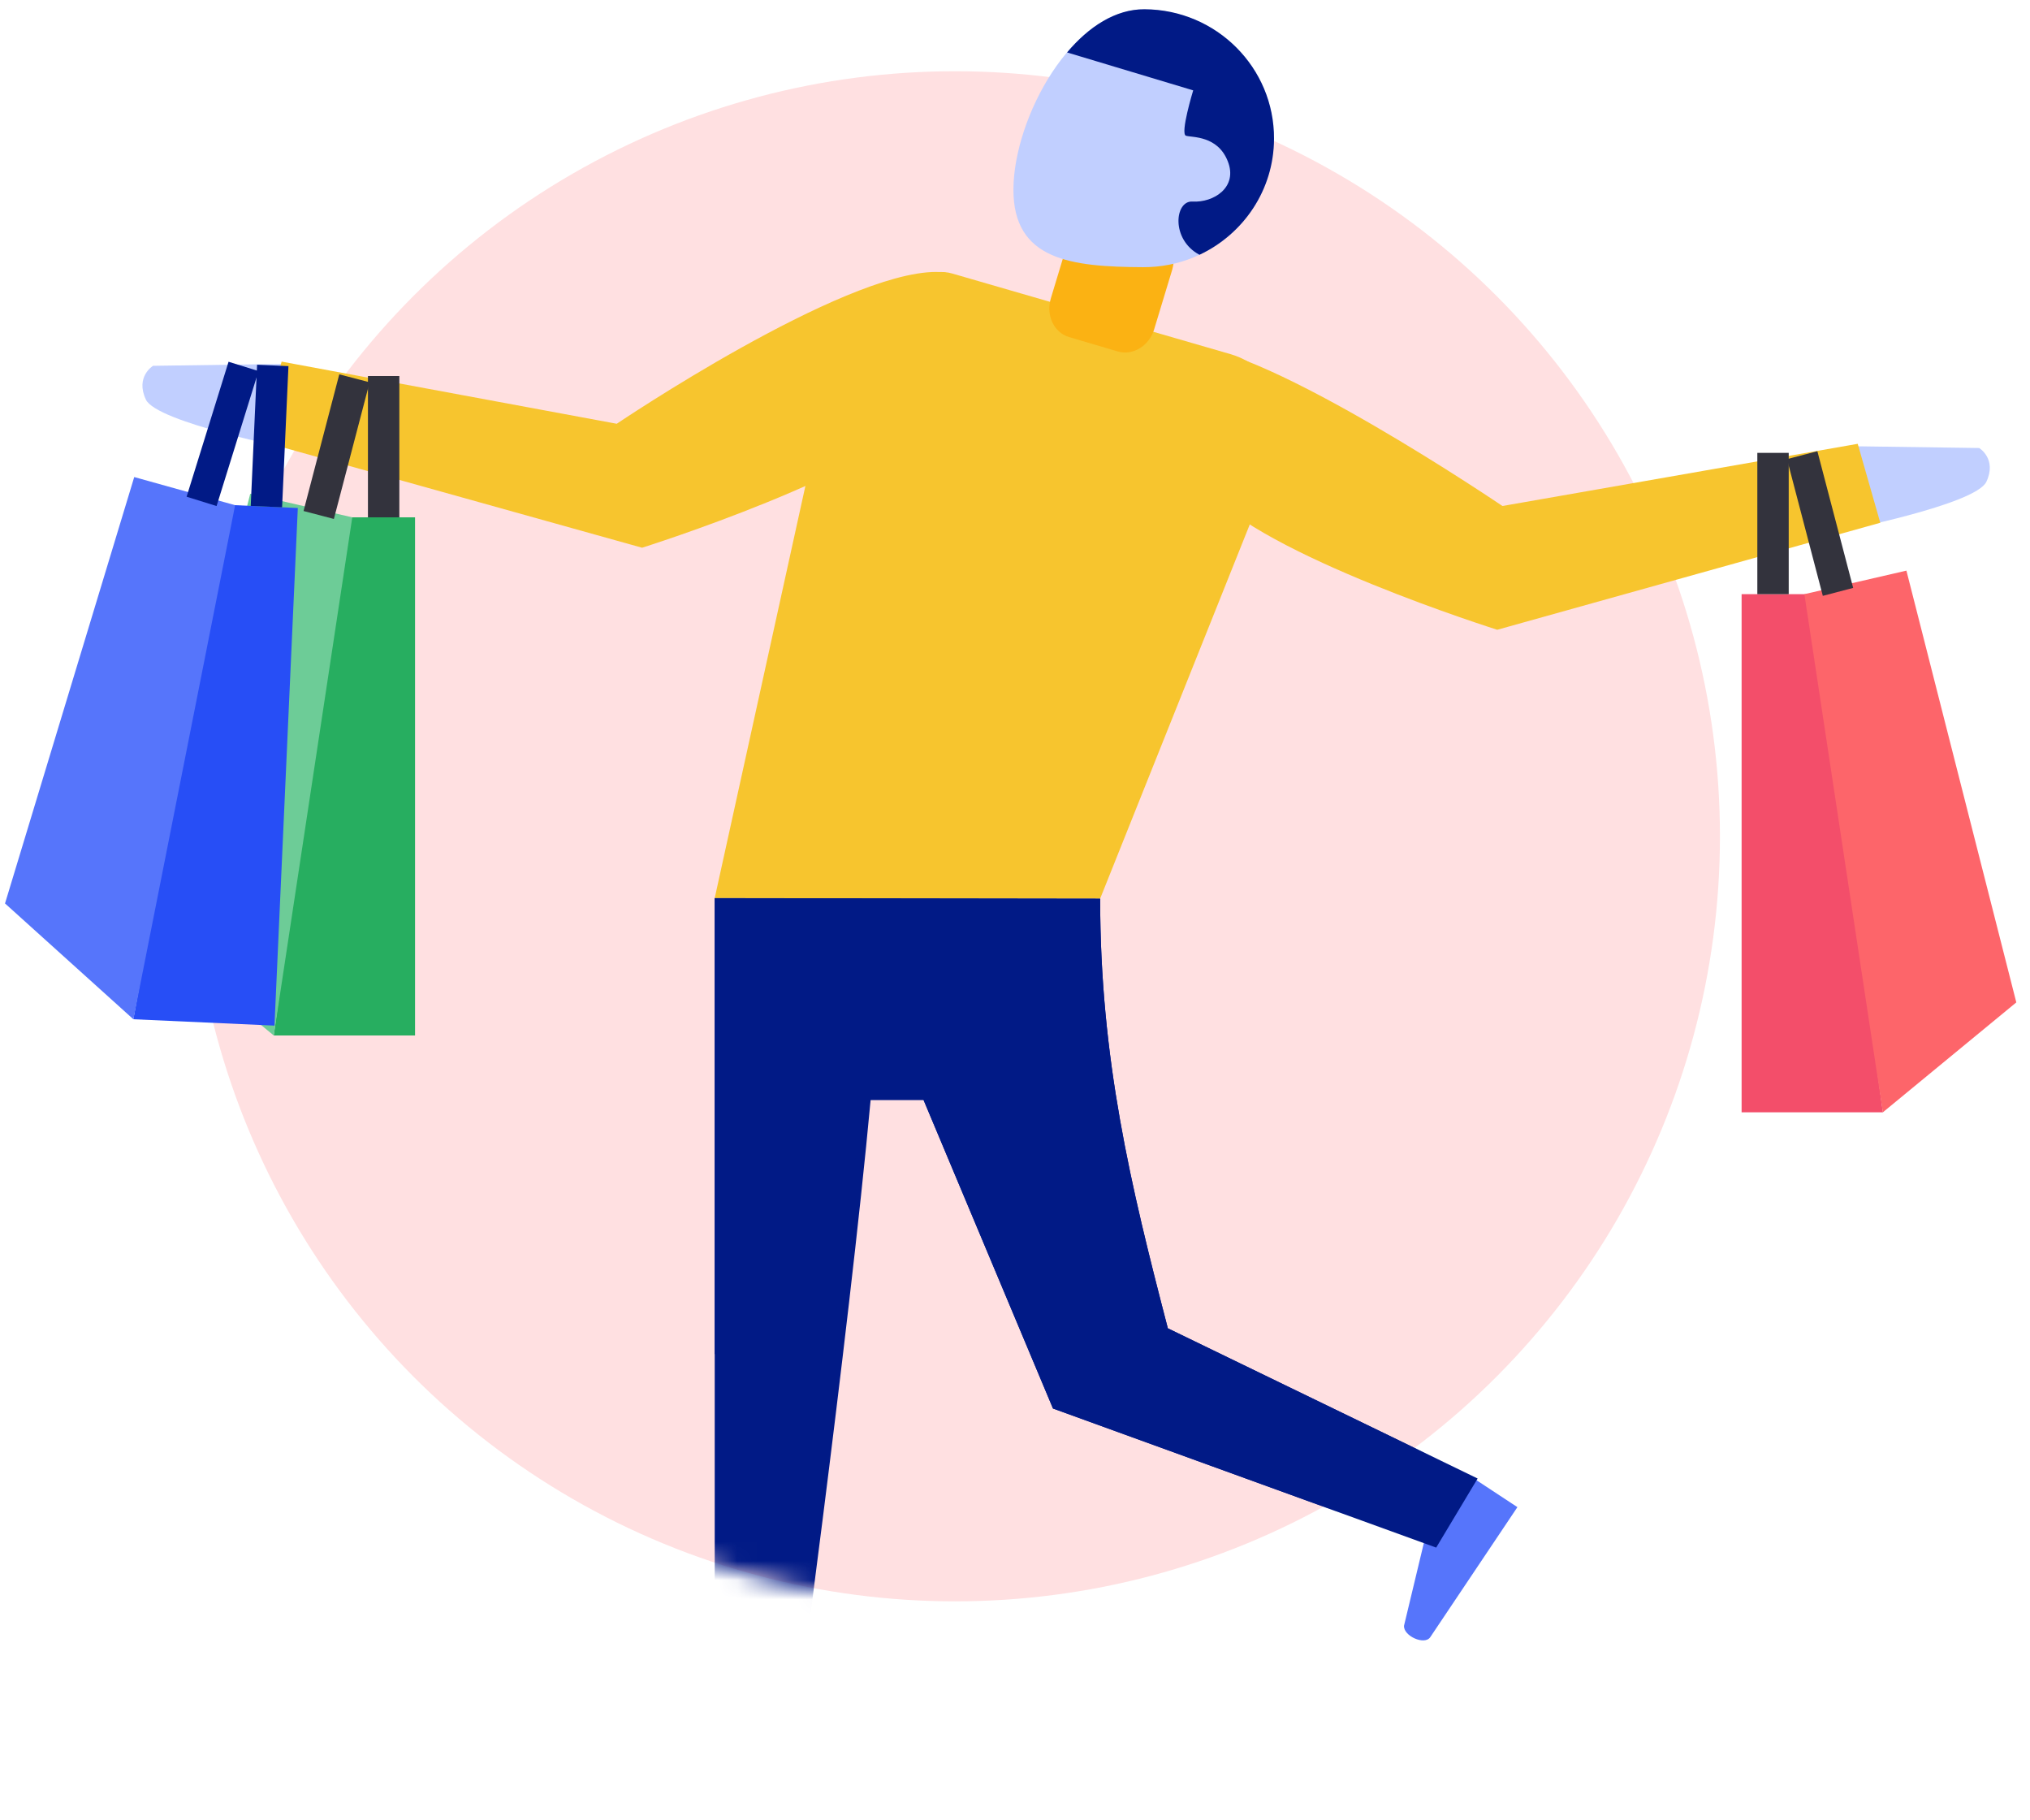
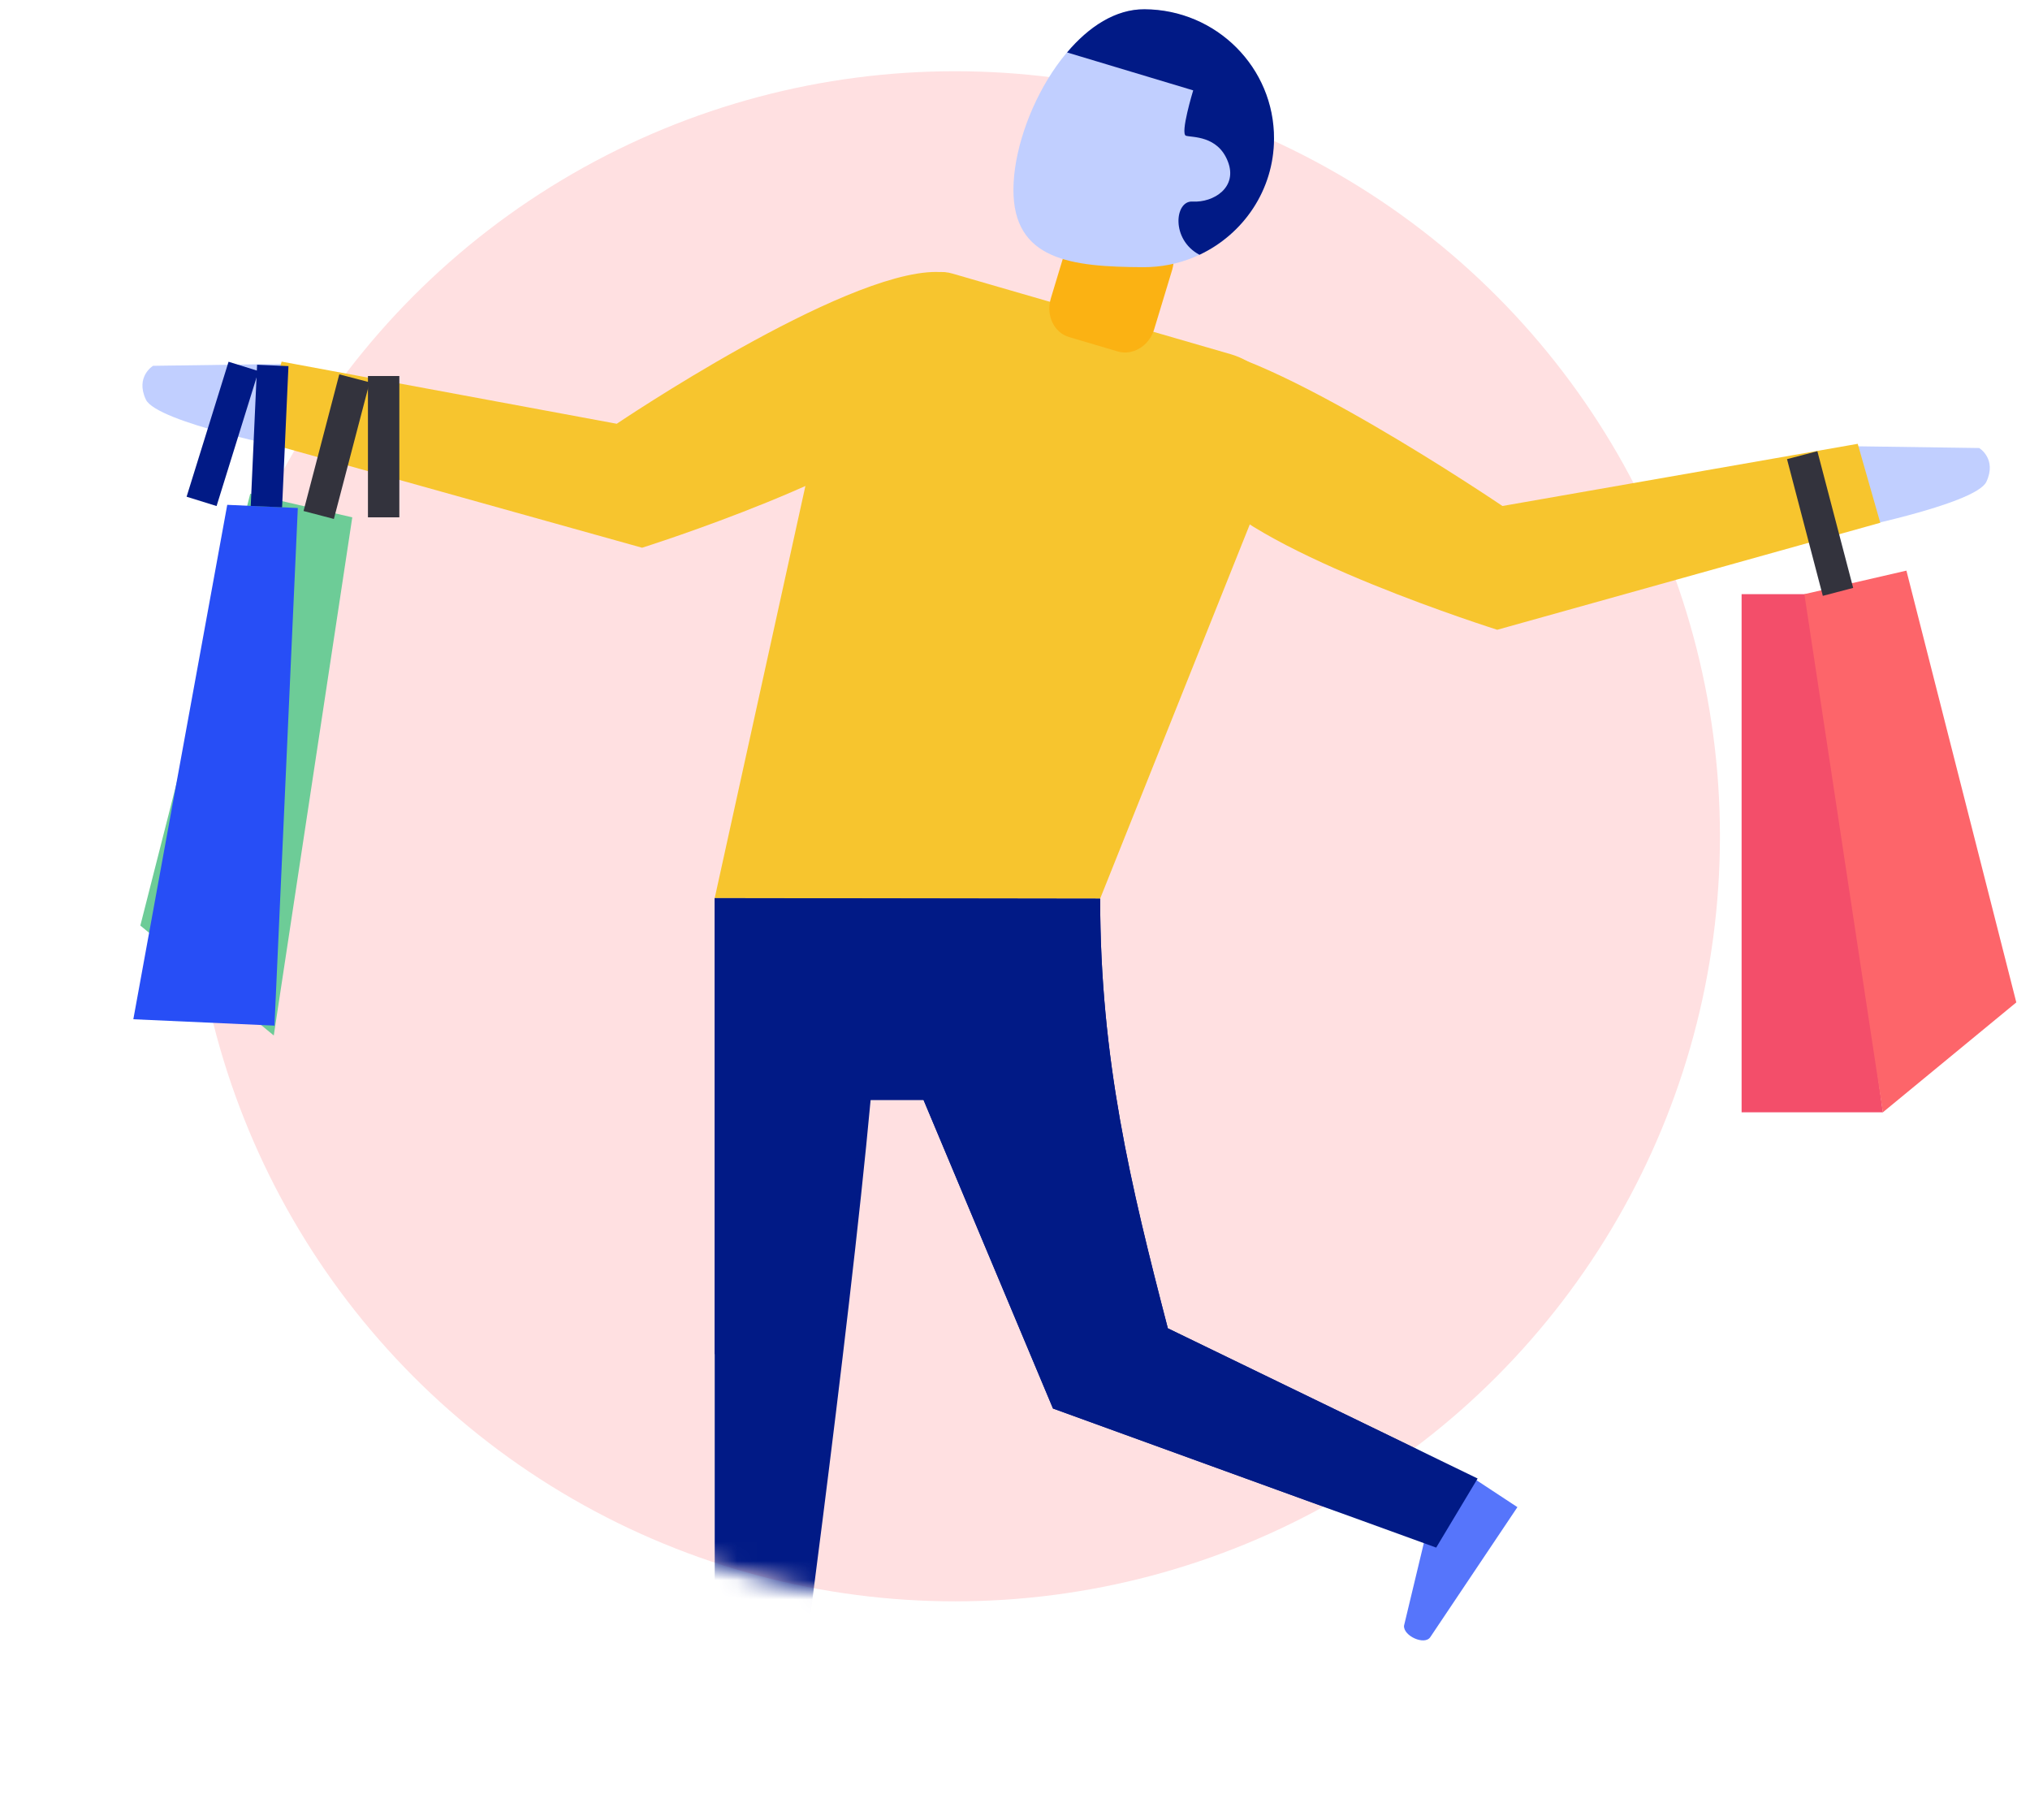
<svg xmlns="http://www.w3.org/2000/svg" width="106" height="95" viewBox="0 0 106 95" fill="none">
  <circle cx="49.868" cy="43.661" r="39.942" fill="#FFE0E1" />
  <mask id="mask0" mask-type="alpha" maskUnits="userSpaceOnUse" x="9" y="3" width="81" height="81">
    <circle cx="49.926" cy="43.719" r="40" fill="#FFE0E1" />
  </mask>
  <g mask="url(#mask0)">
    <path d="M57.446 46.916L37.32 46.888V91.932H41.309C41.309 91.932 44.331 69.71 45.461 57.423H48.223L54.983 73.535L74.993 80.797L77.157 77.19L60.981 69.348C59.038 61.88 57.446 55.286 57.446 46.916Z" fill="#011A86" />
  </g>
  <path d="M14.724 19.003L15.284 23.447C15.284 23.447 8.176 22.058 7.616 20.859C7.056 19.66 7.993 19.098 7.993 19.098L14.724 19.003Z" fill="#C1CFFF" />
  <path d="M48.883 14.197C43.948 14.197 32.205 22.124 32.205 22.124L14.706 18.879L13.527 23.009L33.528 28.596C33.528 28.596 45.87 24.713 48.69 21.277C51.51 17.841 51.741 14.197 48.883 14.197Z" fill="#F7C52E" />
  <path d="M96.615 23.295L96.055 27.74C96.055 27.74 103.162 26.35 103.723 25.151C104.283 23.952 103.346 23.39 103.346 23.39L96.615 23.295Z" fill="#C1CFFF" />
  <path d="M61.996 18.051C66.111 18.051 78.453 26.417 78.453 26.417L97.004 23.171L98.182 27.292L78.182 32.879C78.182 32.879 65.84 28.996 63.02 25.56C60.2 22.134 59.138 18.051 61.996 18.051Z" fill="#F7C52E" />
  <path d="M57.446 46.916L37.32 46.888L43.404 19.241C43.878 17.042 47.557 13.626 49.73 14.282L64.284 18.498C66.456 19.145 67.606 21.496 66.775 23.59L57.446 46.916Z" fill="#F7C52E" />
  <path d="M58.357 18.346L55.817 17.595C55.025 17.357 54.61 16.452 54.871 15.577L55.807 12.484C56.078 11.608 56.928 11.085 57.72 11.323L60.26 12.075C61.051 12.312 61.467 13.217 61.206 14.092L60.269 17.185C60.008 18.061 59.149 18.584 58.357 18.346Z" fill="#FBB213" />
  <path d="M74.405 80.322L76.646 76.981L79.234 78.685L74.685 85.471C74.386 85.918 73.266 85.404 73.314 84.871L74.405 80.322Z" fill="#5675FB" />
  <path d="M52.918 9.876C52.899 13.588 55.941 13.93 59.688 13.949C63.435 13.968 66.496 10.97 66.516 7.259C66.535 3.547 63.512 0.511 59.755 0.492C56.008 0.463 52.937 6.155 52.918 9.876Z" fill="#C1CFFF" />
  <path d="M66.525 7.249C66.545 3.538 63.522 0.502 59.765 0.483C58.249 0.473 56.849 1.396 55.719 2.738L62.305 4.718C62.305 4.718 61.61 6.992 61.928 7.087C62.247 7.183 63.58 7.068 64.111 8.42C64.652 9.781 63.367 10.59 62.266 10.523C61.339 10.466 61.127 12.503 62.633 13.302C64.922 12.227 66.516 9.924 66.525 7.249Z" fill="#011A86" />
  <path d="M57.446 46.916L37.32 46.888C37.32 53.009 37.32 59.52 37.32 70.68C39.149 72.636 42.447 73.199 43.601 71.659C43.601 62.653 45.462 57.423 45.462 57.423H48.223L54.984 73.536L74.993 80.797L77.157 77.19L60.981 69.348C59.038 61.88 57.446 55.286 57.446 46.916Z" fill="#011A86" />
  <path d="M90.941 31.02H94.63L98.319 58.071H90.941V31.02Z" fill="#F34E6A" />
  <path d="M105.285 52.333L98.317 58.071L94.219 31.02L99.547 29.791L105.285 52.333Z" fill="#FD656A" />
-   <rect x="91.762" y="23.643" width="1.639" height="7.378" fill="#33333D" />
  <rect x="93.312" y="23.971" width="1.639" height="7.378" transform="rotate(-14.68 93.312 23.971)" fill="#33333D" />
-   <path d="M21.672 27.009H17.983L14.294 54.06H21.672V27.009Z" fill="#27AE60" />
+   <path d="M21.672 27.009H17.983H21.672V27.009Z" fill="#27AE60" />
  <path d="M7.328 48.322L14.296 54.06L18.395 27.009L13.066 25.779L7.328 48.322Z" fill="#6DCC97" />
  <rect width="1.639" height="7.378" transform="matrix(-1 0 0 1 20.852 19.631)" fill="#33333D" />
  <rect width="1.639" height="7.378" transform="matrix(-0.967 -0.253 -0.253 0.967 19.301 19.959)" fill="#33333D" />
  <path d="M15.551 26.522L11.866 26.356L6.962 53.213L14.332 53.545L15.551 26.522Z" fill="#274EF6" />
-   <path d="M0.262 47.167L6.964 53.213L12.277 26.375L7.009 24.906L0.262 47.167Z" fill="#5675FB" />
  <rect width="1.639" height="7.378" transform="matrix(-0.999 -0.045 -0.045 0.999 15.062 19.115)" fill="#011A86" />
  <rect width="1.639" height="7.378" transform="matrix(-0.955 -0.297 -0.297 0.955 13.5 19.373)" fill="#011A86" />
</svg>